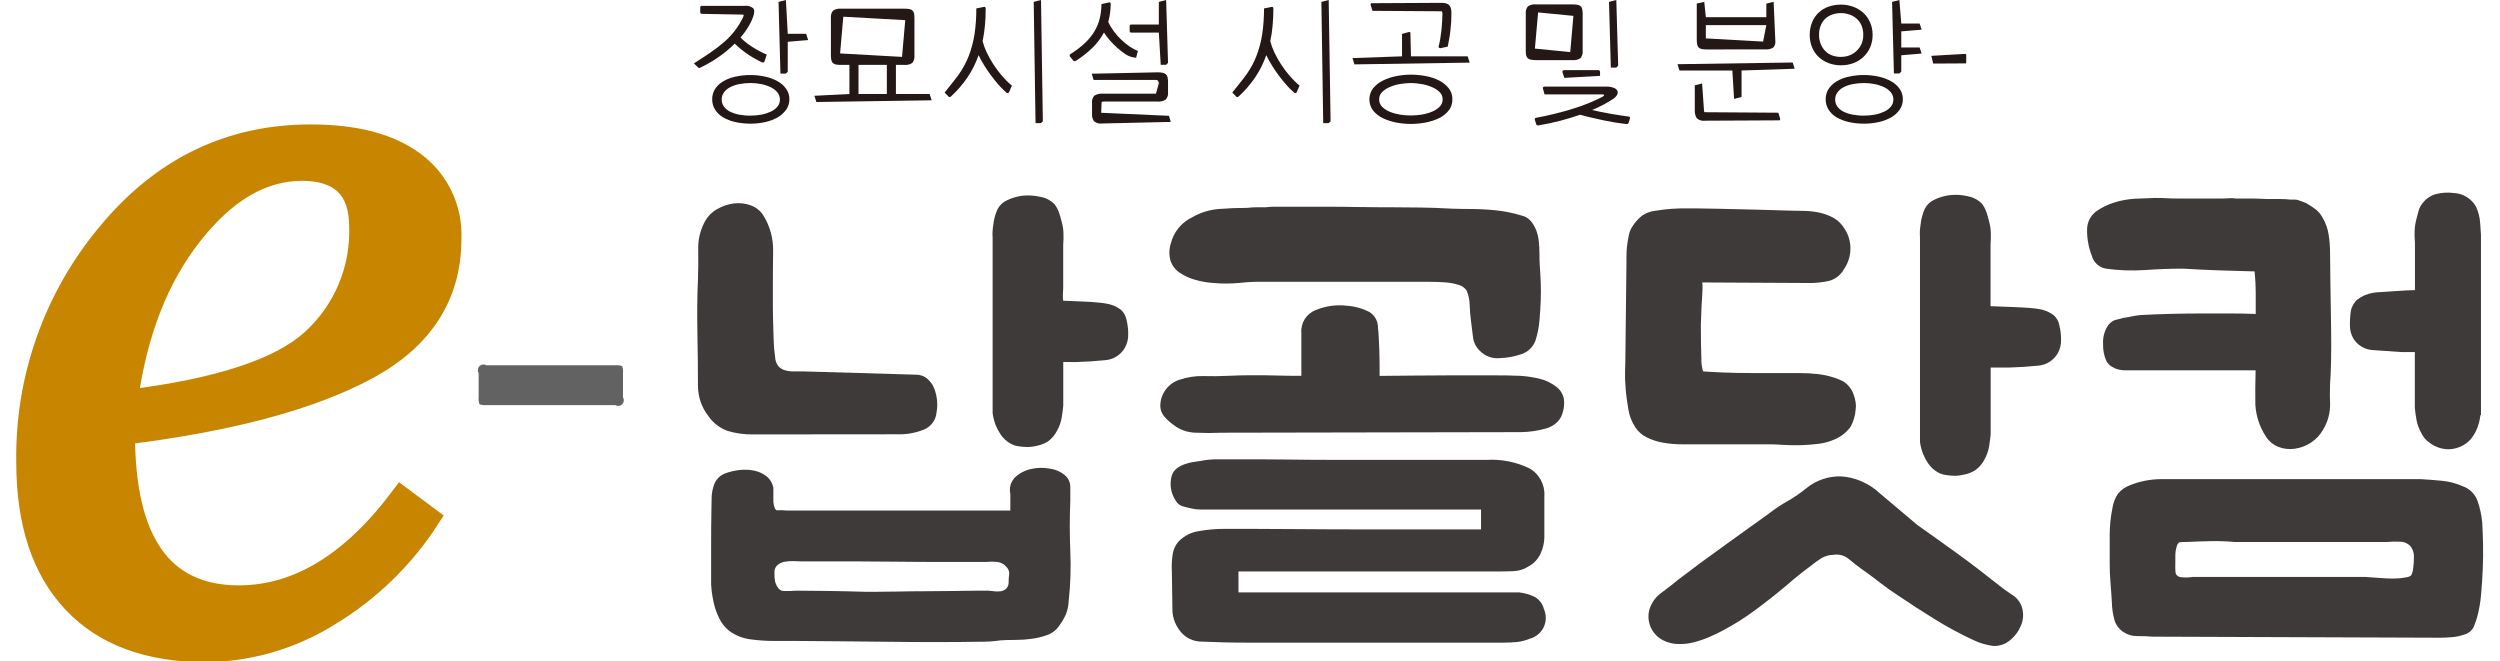
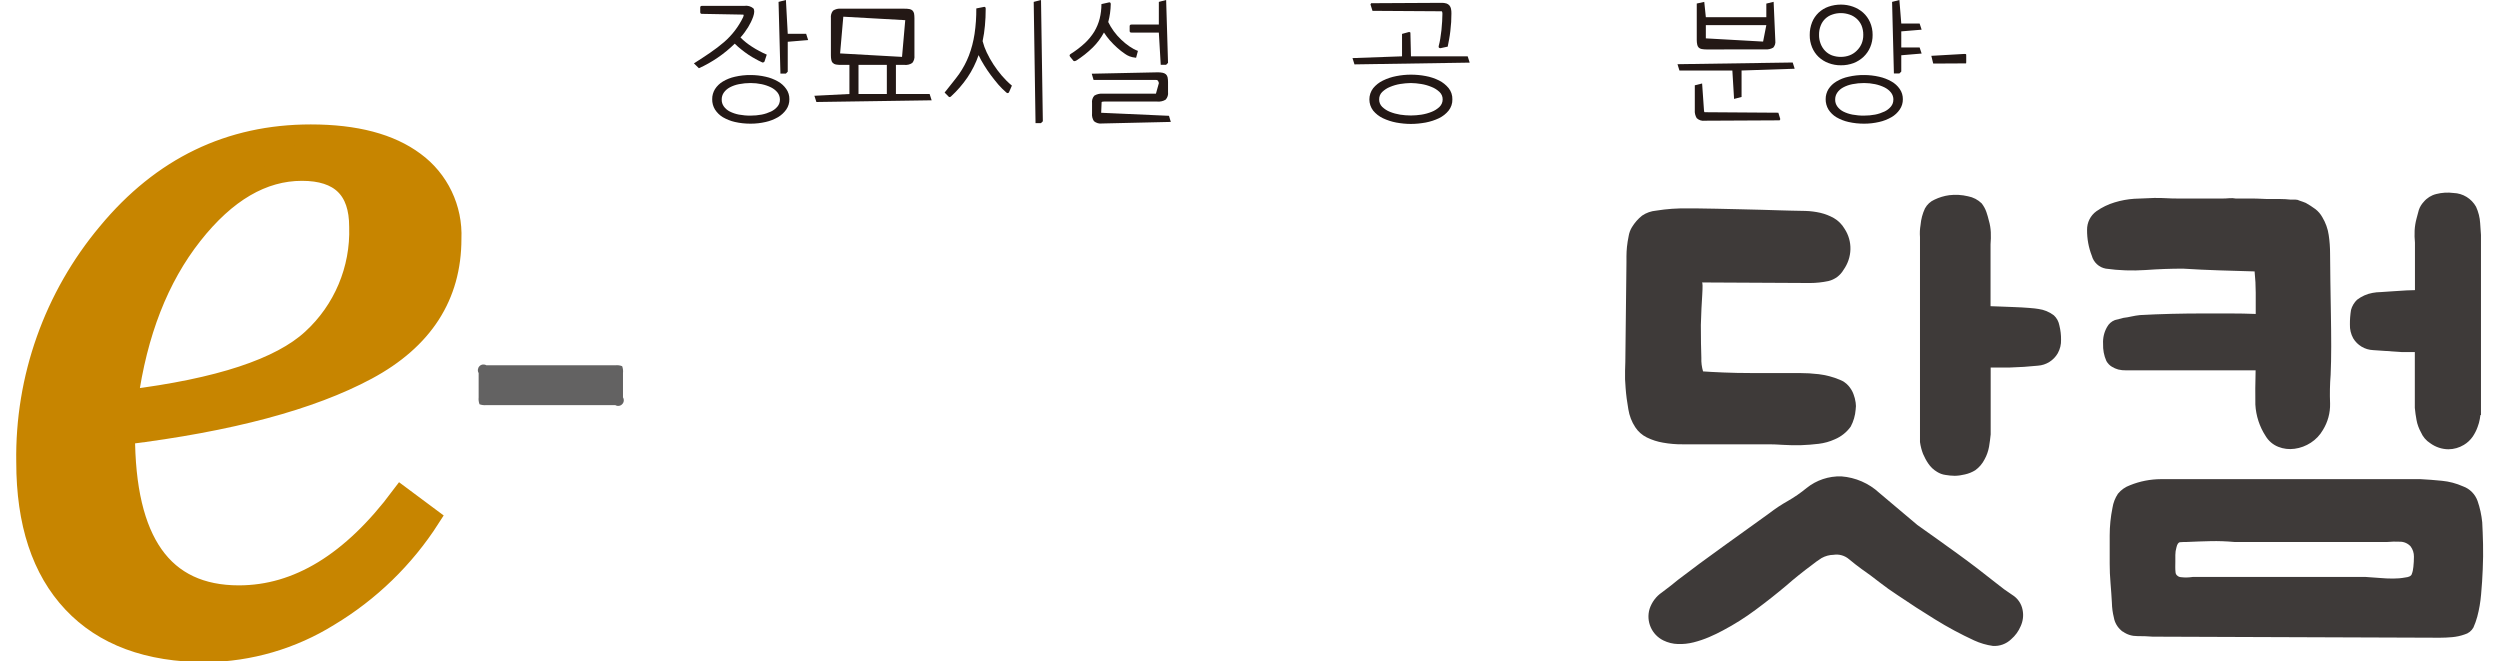
<svg xmlns="http://www.w3.org/2000/svg" width="155px" height="41px" viewBox="0 0 154 41" version="1.1">
  <g id="surface1">
    <path style="fill-rule:nonzero;fill:rgb(78.039%,52.157%,0%);fill-opacity:1;stroke-width:2;stroke-linecap:butt;stroke-linejoin:miter;stroke:rgb(78.039%,52.157%,0%);stroke-opacity:1;stroke-miterlimit:10;" d="M 190.471 287.366 C 190.471 297.831 194.185 303.063 201.613 303.063 C 207.357 303.063 212.639 299.849 217.454 293.42 L 220.264 295.506 C 217.756 299.407 214.379 302.67 210.401 305.05 C 206.797 307.283 202.653 308.491 198.416 308.54 C 192.758 308.54 188.423 306.939 185.403 303.737 C 182.384 300.542 180.877 295.984 180.877 290.077 C 180.742 281.919 183.565 273.988 188.822 267.744 C 194.117 261.377 200.722 258.2 208.636 258.2 C 212.996 258.2 216.372 259.089 218.758 260.862 C 221.132 262.592 222.472 265.395 222.343 268.327 C 222.343 273.878 219.6 278.129 214.109 281.067 C 208.617 284.005 200.74 286.103 190.471 287.366 Z M 190.76 284.023 C 199.67 282.925 205.672 280.95 208.759 278.11 C 211.827 275.313 213.519 271.314 213.383 267.161 C 213.383 263.512 211.514 261.69 207.769 261.69 C 203.919 261.69 200.353 263.769 197.063 267.934 C 193.767 272.105 191.664 277.466 190.76 284.023 Z M 190.76 284.023 " transform="matrix(0.635,0,0,0.637,-113.714,-156.122)" />
    <path style=" stroke:none;fill-rule:nonzero;fill:rgb(38.824%,38.431%,38.431%);fill-opacity:1;" d="M 38.074 22.703 C 38.125 22.836 38.141 22.984 38.125 23.129 L 38.125 24.637 C 38.207 24.773 38.188 24.949 38.074 25.062 C 37.961 25.18 37.785 25.199 37.648 25.117 L 29.656 25.117 C 29.512 25.133 29.367 25.113 29.23 25.066 C 29.18 24.93 29.16 24.781 29.176 24.637 L 29.176 23.129 C 29.094 22.992 29.117 22.816 29.23 22.699 C 29.344 22.586 29.52 22.566 29.656 22.648 L 37.648 22.648 C 37.793 22.633 37.938 22.648 38.074 22.703 Z M 38.074 22.703 " />
-     <path style=" stroke:none;fill-rule:nonzero;fill:rgb(24.314%,22.745%,22.353%);fill-opacity:1;" d="M 46.258 26.934 C 45.691 26.949 45.125 26.875 44.582 26.707 C 44.113 26.531 43.707 26.215 43.422 25.801 C 42.996 25.254 42.766 24.578 42.773 23.883 C 42.773 22.902 42.762 21.812 42.738 20.613 C 42.715 19.414 42.727 18.324 42.773 17.34 C 42.793 16.746 42.801 16.125 42.789 15.477 C 42.77 14.859 42.918 14.25 43.215 13.711 C 43.387 13.402 43.641 13.145 43.949 12.973 C 44.27 12.785 44.625 12.66 44.992 12.613 C 45.352 12.57 45.715 12.609 46.051 12.734 C 46.379 12.852 46.656 13.074 46.836 13.371 C 47.238 14.023 47.445 14.777 47.434 15.547 C 47.422 16.312 47.418 17.094 47.418 17.891 L 47.418 18.852 C 47.418 19.219 47.422 19.594 47.434 19.98 C 47.445 20.371 47.457 20.754 47.469 21.129 C 47.477 21.453 47.504 21.781 47.555 22.105 C 47.555 22.32 47.629 22.531 47.758 22.703 C 47.871 22.824 48.012 22.914 48.168 22.957 C 48.348 23.008 48.531 23.031 48.715 23.027 L 49.332 23.027 L 56.266 23.23 C 56.535 23.223 56.797 23.312 57 23.488 C 57.191 23.652 57.34 23.867 57.43 24.105 C 57.52 24.344 57.578 24.598 57.598 24.855 C 57.621 25.09 57.613 25.328 57.566 25.559 C 57.531 26.039 57.227 26.457 56.777 26.637 C 56.27 26.84 55.723 26.941 55.172 26.926 Z M 61.527 39.703 C 61.07 39.77 60.605 39.797 60.145 39.789 C 59.426 39.801 58.578 39.809 57.598 39.809 C 56.621 39.809 55.57 39.805 54.457 39.789 C 53.34 39.777 52.293 39.766 51.312 39.758 C 50.332 39.746 49.492 39.738 48.785 39.738 L 47.449 39.738 C 46.969 39.738 46.492 39.703 46.016 39.637 C 45.531 39.574 45.07 39.387 44.68 39.09 C 44.43 38.879 44.223 38.617 44.082 38.316 C 43.941 38.027 43.832 37.723 43.758 37.41 C 43.699 37.152 43.652 36.887 43.621 36.621 C 43.602 36.395 43.59 36.27 43.59 36.246 L 43.59 33.645 C 43.59 32.98 43.594 32.371 43.605 31.809 C 43.617 31.25 43.621 30.949 43.621 30.902 C 43.621 30.59 43.68 30.285 43.793 29.996 C 43.914 29.703 44.148 29.473 44.441 29.359 C 44.707 29.258 44.98 29.188 45.262 29.152 C 45.574 29.105 45.891 29.113 46.203 29.168 C 46.492 29.219 46.77 29.336 47.004 29.512 C 47.238 29.695 47.398 29.957 47.449 30.25 L 47.449 31.141 C 47.496 31.48 47.578 31.648 47.688 31.637 C 47.883 31.625 48.078 31.633 48.27 31.652 L 62.141 31.652 L 62.141 30.625 C 62.055 30.254 62.164 29.867 62.43 29.598 C 62.699 29.344 63.027 29.168 63.387 29.086 C 63.773 28.992 64.176 28.98 64.566 29.051 C 64.918 29.094 65.246 29.234 65.52 29.461 C 65.738 29.645 65.863 29.914 65.859 30.199 L 65.859 31.043 C 65.816 32.094 65.816 33.133 65.859 34.16 C 65.906 35.199 65.871 36.242 65.758 37.277 C 65.746 37.555 65.688 37.824 65.59 38.082 C 65.477 38.332 65.34 38.566 65.18 38.781 C 65.004 39.051 64.742 39.258 64.441 39.367 C 64.129 39.48 63.801 39.562 63.469 39.605 C 63.129 39.652 62.789 39.676 62.445 39.676 C 62.105 39.672 61.801 39.684 61.527 39.703 Z M 48.801 34.789 C 48.59 34.777 48.375 34.789 48.168 34.824 C 47.996 34.852 47.84 34.922 47.707 35.031 C 47.574 35.145 47.504 35.316 47.516 35.492 C 47.512 35.676 47.52 35.859 47.551 36.039 C 47.664 36.43 47.84 36.629 48.078 36.641 C 48.348 36.648 48.613 36.645 48.883 36.621 C 49.516 36.621 50.211 36.629 50.965 36.641 C 51.719 36.652 52.438 36.668 53.117 36.691 L 53.785 36.691 C 54.16 36.691 54.621 36.684 55.168 36.676 C 55.715 36.664 56.297 36.656 56.91 36.656 C 57.523 36.656 58.105 36.652 58.652 36.641 C 59.199 36.629 59.66 36.621 60.035 36.621 L 60.703 36.621 C 60.84 36.625 60.977 36.637 61.113 36.656 C 61.258 36.68 61.41 36.68 61.559 36.656 C 61.688 36.637 61.805 36.578 61.898 36.484 C 61.996 36.371 62.047 36.223 62.035 36.074 C 62.035 35.914 62.047 35.754 62.07 35.594 C 62.082 35.43 62.02 35.266 61.898 35.148 C 61.758 34.977 61.555 34.867 61.336 34.84 C 61.113 34.816 60.891 34.816 60.668 34.84 L 57.68 34.84 C 56.848 34.84 55.961 34.836 55.016 34.824 C 54.07 34.812 53.188 34.805 52.367 34.805 L 49.461 34.805 C 49.262 34.809 49.039 34.805 48.801 34.793 Z M 65.422 22.441 L 65.422 25.148 C 65.398 25.398 65.367 25.656 65.32 25.918 C 65.273 26.188 65.18 26.449 65.047 26.688 C 64.91 26.961 64.711 27.195 64.465 27.375 C 64.27 27.492 64.055 27.582 63.832 27.629 C 63.625 27.684 63.41 27.711 63.195 27.715 C 63 27.715 62.809 27.695 62.613 27.664 C 62.434 27.637 62.258 27.57 62.102 27.473 C 61.887 27.344 61.699 27.168 61.555 26.961 C 61.43 26.77 61.32 26.57 61.23 26.359 C 61.141 26.121 61.078 25.875 61.043 25.621 L 61.043 14.742 C 61.023 14.488 61.035 14.234 61.078 13.988 C 61.109 13.633 61.203 13.285 61.352 12.961 C 61.484 12.715 61.695 12.52 61.949 12.41 C 62.234 12.273 62.539 12.184 62.855 12.137 C 63.242 12.094 63.637 12.117 64.016 12.207 C 64.34 12.262 64.637 12.418 64.871 12.652 C 64.996 12.812 65.094 12.992 65.16 13.184 C 65.219 13.355 65.27 13.531 65.316 13.715 C 65.383 13.949 65.426 14.191 65.434 14.434 C 65.445 14.684 65.438 14.938 65.418 15.188 L 65.418 17.859 C 65.418 17.973 65.41 18.094 65.402 18.219 C 65.391 18.359 65.395 18.504 65.418 18.645 C 65.508 18.645 65.68 18.652 65.93 18.664 C 66.18 18.676 66.441 18.688 66.715 18.699 C 66.988 18.707 67.25 18.727 67.5 18.75 C 67.754 18.77 67.934 18.793 68.047 18.816 C 68.395 18.863 68.727 18.996 69.004 19.211 C 69.184 19.379 69.305 19.605 69.348 19.848 C 69.418 20.133 69.453 20.426 69.449 20.723 C 69.457 21.016 69.387 21.305 69.242 21.562 C 68.988 22.008 68.527 22.297 68.012 22.332 C 67.469 22.387 66.863 22.43 66.203 22.449 Z M 65.422 22.441 " />
-     <path style=" stroke:none;fill-rule:nonzero;fill:rgb(24.314%,22.745%,22.353%);fill-opacity:1;" d="M 93.746 23.301 C 94.141 23.324 94.535 23.383 94.922 23.473 C 95.316 23.562 95.684 23.738 96 23.988 C 96.309 24.219 96.488 24.59 96.477 24.98 C 96.477 25.211 96.438 25.445 96.359 25.664 C 96.297 25.863 96.188 26.039 96.035 26.18 C 95.84 26.367 95.598 26.504 95.336 26.57 C 94.832 26.711 94.316 26.785 93.797 26.793 L 93.473 26.793 L 75.262 26.828 C 74.738 26.852 74.199 26.852 73.641 26.828 C 73.125 26.82 72.625 26.641 72.223 26.316 C 72.004 26.164 71.805 25.977 71.641 25.766 C 71.504 25.578 71.43 25.352 71.438 25.117 C 71.465 24.391 71.941 23.762 72.633 23.543 C 73.105 23.383 73.602 23.305 74.102 23.316 C 74.602 23.332 75.113 23.324 75.637 23.301 C 76.184 23.277 76.625 23.266 76.953 23.266 L 77.875 23.266 C 78.16 23.266 78.477 23.273 78.816 23.285 C 79.156 23.297 79.613 23.301 80.184 23.301 L 80.184 20.629 C 80.137 20.016 80.5 19.445 81.07 19.227 C 81.676 18.973 82.336 18.879 82.984 18.953 C 83.48 18.984 83.961 19.117 84.402 19.344 C 84.742 19.551 84.941 19.926 84.934 20.32 C 84.953 20.48 84.973 20.695 84.984 20.957 C 84.996 21.223 85.008 21.492 85.02 21.762 C 85.031 22.035 85.035 22.312 85.035 22.586 L 85.035 23.305 C 85.672 23.305 86.391 23.297 87.188 23.285 C 87.984 23.277 88.789 23.27 89.598 23.27 L 91.918 23.27 C 92.656 23.27 93.266 23.277 93.746 23.301 Z M 74.75 17.547 C 74.371 17.523 73.992 17.461 73.625 17.355 C 73.285 17.266 72.961 17.121 72.668 16.926 C 72.402 16.758 72.199 16.504 72.086 16.207 C 71.973 15.852 71.973 15.469 72.086 15.113 C 72.262 14.391 72.75 13.785 73.422 13.469 C 73.93 13.176 74.496 13 75.078 12.957 C 75.66 12.91 76.246 12.887 76.836 12.887 C 77.023 12.863 77.211 12.852 77.402 12.852 L 77.965 12.852 C 78.152 12.828 78.34 12.816 78.527 12.816 L 81.703 12.816 C 82.355 12.816 83.047 12.824 83.789 12.836 C 84.527 12.848 85.23 12.852 85.891 12.852 C 86.551 12.852 87.113 12.859 87.582 12.867 C 88.047 12.879 88.34 12.887 88.453 12.887 C 88.816 12.91 89.176 12.926 89.527 12.938 C 89.879 12.949 90.238 12.957 90.605 12.957 C 91.152 12.957 91.699 12.984 92.246 13.039 C 92.789 13.098 93.328 13.207 93.852 13.367 C 94.078 13.418 94.281 13.547 94.43 13.727 C 94.57 13.902 94.68 14.098 94.758 14.309 C 94.836 14.527 94.887 14.758 94.91 14.992 C 94.934 15.234 94.945 15.465 94.945 15.695 C 94.945 16.035 94.957 16.355 94.977 16.652 C 95 16.949 95.016 17.25 95.027 17.559 C 95.039 17.867 95.039 18.211 95.027 18.59 C 95.016 18.965 94.988 19.406 94.945 19.906 C 94.906 20.324 94.82 20.738 94.691 21.141 C 94.539 21.531 94.219 21.832 93.82 21.961 C 93.391 22.109 92.938 22.191 92.484 22.203 C 92.027 22.25 91.574 22.086 91.254 21.754 C 91.02 21.535 90.867 21.238 90.828 20.918 C 90.793 20.609 90.754 20.281 90.707 19.941 C 90.66 19.605 90.633 19.27 90.621 18.93 C 90.617 18.617 90.555 18.309 90.434 18.023 C 90.316 17.844 90.141 17.715 89.938 17.664 C 89.672 17.578 89.395 17.527 89.117 17.508 C 88.809 17.484 88.496 17.473 88.176 17.473 L 77.348 17.473 C 77.211 17.473 77.051 17.48 76.867 17.492 C 76.688 17.504 76.504 17.52 76.32 17.543 C 75.797 17.59 75.273 17.594 74.75 17.547 Z M 93.68 36.727 C 94.012 36.766 94.336 36.855 94.637 37 C 94.93 37.16 95.141 37.434 95.219 37.754 C 95.383 38.117 95.379 38.531 95.207 38.891 C 95.035 39.246 94.715 39.508 94.328 39.605 C 94.066 39.715 93.793 39.785 93.508 39.809 C 93.234 39.832 92.973 39.844 92.723 39.844 L 76.836 39.844 C 76.383 39.844 75.91 39.84 75.418 39.828 C 74.93 39.816 74.434 39.797 73.934 39.777 C 73.473 39.762 73.039 39.559 72.738 39.211 C 72.414 38.844 72.219 38.379 72.191 37.891 L 72.156 35.426 C 72.137 35.113 72.148 34.797 72.191 34.484 C 72.219 34.148 72.348 33.832 72.566 33.578 C 72.91 33.223 73.359 32.992 73.848 32.926 C 74.359 32.836 74.879 32.789 75.402 32.789 L 76.973 32.789 C 77.703 32.789 78.691 32.793 79.945 32.805 C 81.199 32.816 82.758 32.824 84.625 32.824 L 91.324 32.824 L 91.324 31.59 L 73.898 31.59 C 73.715 31.59 73.531 31.566 73.352 31.52 C 73.148 31.477 72.965 31.43 72.805 31.383 C 72.629 31.328 72.484 31.203 72.395 31.043 C 72.082 30.578 71.996 30 72.156 29.465 C 72.215 29.297 72.32 29.148 72.465 29.039 C 72.609 28.93 72.77 28.844 72.941 28.785 C 73.113 28.719 73.289 28.672 73.473 28.648 C 73.641 28.625 73.793 28.602 73.934 28.578 C 74.281 28.508 74.637 28.473 74.992 28.477 L 77.504 28.477 C 78.062 28.477 78.727 28.48 79.5 28.492 C 80.277 28.504 81.227 28.512 82.355 28.512 L 91.664 28.512 C 92.582 28.457 93.5 28.641 94.328 29.039 C 94.941 29.391 95.301 30.062 95.25 30.77 L 95.25 33.305 C 95.246 33.648 95.172 33.984 95.027 34.297 C 94.871 34.652 94.602 34.941 94.262 35.121 C 93.996 35.293 93.688 35.395 93.371 35.41 C 93.074 35.422 92.777 35.43 92.48 35.43 L 76.285 35.43 L 76.285 36.73 Z M 93.68 36.727 " />
    <path style=" stroke:none;fill-rule:nonzero;fill:rgb(24.314%,22.745%,22.353%);fill-opacity:1;" d="M 111.066 23.129 C 111.465 23.129 111.863 23.152 112.262 23.199 C 112.707 23.254 113.145 23.367 113.562 23.543 C 113.77 23.621 113.957 23.75 114.105 23.918 C 114.238 24.07 114.344 24.242 114.414 24.43 C 114.48 24.602 114.527 24.781 114.551 24.961 C 114.574 25.105 114.574 25.25 114.551 25.391 C 114.523 25.762 114.418 26.125 114.242 26.453 C 113.992 26.801 113.648 27.074 113.254 27.238 C 112.938 27.383 112.605 27.473 112.262 27.516 C 111.898 27.559 111.527 27.59 111.152 27.602 C 110.777 27.609 110.41 27.605 110.059 27.582 C 109.707 27.559 109.414 27.547 109.188 27.547 L 103.809 27.547 C 103.406 27.551 103.004 27.516 102.609 27.445 C 102.262 27.387 101.922 27.277 101.602 27.121 C 101.312 26.977 101.062 26.758 100.887 26.488 C 100.664 26.152 100.52 25.77 100.457 25.375 C 100.379 24.93 100.32 24.496 100.289 24.07 C 100.254 23.707 100.242 23.34 100.254 22.977 C 100.266 22.668 100.27 22.492 100.27 22.445 L 100.34 16.281 L 100.34 15.902 C 100.34 15.703 100.352 15.504 100.371 15.305 C 100.395 15.086 100.43 14.863 100.477 14.637 C 100.508 14.441 100.578 14.254 100.68 14.086 C 100.848 13.812 101.059 13.566 101.312 13.367 C 101.57 13.191 101.871 13.086 102.184 13.059 C 102.84 12.953 103.5 12.906 104.164 12.922 L 104.762 12.922 C 105.094 12.922 105.48 12.93 105.926 12.941 C 106.371 12.953 106.844 12.965 107.344 12.973 L 108.762 13.008 C 109.203 13.02 109.594 13.031 109.922 13.043 C 110.25 13.055 110.453 13.059 110.52 13.059 C 110.816 13.059 111.125 13.066 111.441 13.078 C 111.754 13.086 112.062 13.129 112.363 13.195 C 112.656 13.266 112.941 13.375 113.203 13.523 C 113.477 13.684 113.707 13.914 113.867 14.191 C 114.113 14.566 114.238 15.008 114.227 15.457 C 114.215 15.914 114.066 16.355 113.801 16.727 C 113.598 17.078 113.258 17.332 112.859 17.426 C 112.484 17.504 112.102 17.547 111.719 17.547 L 105.02 17.512 C 105.066 17.512 105.07 17.766 105.039 18.281 C 105.004 18.797 104.973 19.418 104.953 20.148 C 104.953 20.992 104.965 21.672 104.984 22.188 C 104.973 22.469 105.008 22.754 105.09 23.027 C 105.387 23.051 105.805 23.07 106.352 23.094 C 106.898 23.117 107.473 23.129 108.078 23.129 Z M 118.379 32.551 C 119.219 33.145 120.051 33.738 120.871 34.332 C 121.691 34.926 122.5 35.543 123.297 36.18 C 123.602 36.43 123.922 36.664 124.254 36.879 C 124.594 37.086 124.832 37.43 124.902 37.82 C 124.969 38.156 124.926 38.504 124.785 38.816 C 124.652 39.133 124.449 39.414 124.188 39.637 C 123.883 39.926 123.477 40.074 123.059 40.047 C 122.656 39.992 122.266 39.875 121.898 39.707 C 121.062 39.32 120.254 38.887 119.473 38.402 C 118.695 37.926 117.922 37.422 117.148 36.898 C 116.762 36.645 116.383 36.379 116.02 36.094 C 115.656 35.805 115.293 35.539 114.926 35.285 C 114.676 35.105 114.414 34.898 114.141 34.672 C 113.875 34.445 113.527 34.344 113.184 34.398 C 112.922 34.402 112.664 34.473 112.434 34.602 C 112.219 34.738 112.016 34.887 111.816 35.047 C 111.562 35.23 111.301 35.438 111.016 35.664 C 110.73 35.895 110.484 36.098 110.281 36.281 C 109.688 36.781 109.043 37.293 108.352 37.805 C 107.707 38.285 107.027 38.715 106.316 39.09 C 106.066 39.227 105.781 39.363 105.465 39.5 C 105.152 39.633 104.832 39.742 104.508 39.824 C 104.188 39.906 103.859 39.941 103.531 39.93 C 103.219 39.922 102.91 39.844 102.629 39.707 C 101.906 39.352 101.543 38.527 101.773 37.754 C 101.91 37.336 102.18 36.973 102.543 36.727 C 102.941 36.43 103.277 36.168 103.551 35.938 C 104.414 35.277 105.348 34.586 106.352 33.867 C 107.352 33.148 108.297 32.469 109.188 31.828 C 109.555 31.543 109.945 31.285 110.348 31.059 C 110.758 30.824 111.148 30.555 111.512 30.254 C 112.121 29.766 112.883 29.512 113.664 29.535 C 114.543 29.602 115.371 29.961 116.02 30.562 Z M 122.922 22.789 L 122.922 26.934 C 122.898 27.184 122.863 27.441 122.82 27.703 C 122.77 27.973 122.68 28.234 122.547 28.473 C 122.41 28.746 122.211 28.98 121.965 29.156 C 121.77 29.277 121.555 29.363 121.328 29.414 C 121.121 29.465 120.91 29.496 120.695 29.5 C 120.5 29.496 120.305 29.48 120.113 29.445 C 119.934 29.422 119.758 29.355 119.602 29.258 C 119.383 29.129 119.195 28.953 119.055 28.742 C 118.926 28.555 118.82 28.352 118.73 28.145 C 118.637 27.906 118.574 27.66 118.539 27.406 L 118.539 14.703 C 118.52 14.453 118.531 14.199 118.574 13.949 C 118.605 13.594 118.695 13.246 118.848 12.922 C 118.98 12.68 119.188 12.484 119.445 12.375 C 119.73 12.238 120.035 12.145 120.352 12.102 C 120.738 12.055 121.133 12.078 121.512 12.168 C 121.836 12.227 122.133 12.383 122.367 12.613 C 122.492 12.777 122.59 12.953 122.656 13.145 C 122.715 13.316 122.766 13.492 122.809 13.676 C 122.879 13.91 122.918 14.152 122.93 14.395 C 122.941 14.648 122.934 14.898 122.914 15.148 L 122.914 18.984 C 123.004 18.984 123.191 18.992 123.477 19.004 C 123.762 19.016 124.062 19.027 124.383 19.039 C 124.699 19.051 125 19.066 125.289 19.09 C 125.574 19.109 125.77 19.137 125.887 19.156 C 126.234 19.203 126.562 19.34 126.84 19.551 C 127.023 19.719 127.141 19.945 127.184 20.188 C 127.254 20.473 127.289 20.766 127.285 21.062 C 127.297 21.355 127.223 21.645 127.082 21.902 C 126.824 22.348 126.363 22.637 125.852 22.672 C 125.305 22.73 124.699 22.77 124.039 22.789 Z M 122.922 22.789 " />
    <path style=" stroke:none;fill-rule:nonzero;fill:rgb(24.314%,22.745%,22.353%);fill-opacity:1;" d="M 134.844 16.656 C 134.094 16.656 133.32 16.684 132.52 16.742 C 131.699 16.797 130.875 16.77 130.062 16.656 C 129.641 16.582 129.301 16.266 129.191 15.852 C 128.992 15.344 128.895 14.805 128.898 14.258 C 128.891 13.797 129.105 13.363 129.48 13.094 C 129.824 12.852 130.207 12.668 130.609 12.547 C 131.004 12.426 131.41 12.352 131.82 12.324 C 132.152 12.312 132.566 12.297 133.066 12.273 C 133.387 12.273 133.637 12.277 133.82 12.289 C 134.004 12.301 134.25 12.309 134.57 12.309 L 137.301 12.309 C 137.438 12.309 137.574 12.301 137.715 12.289 C 137.848 12.277 137.988 12.285 138.121 12.309 L 139.078 12.309 C 139.285 12.309 139.488 12.312 139.695 12.324 C 139.898 12.336 140.094 12.34 140.273 12.34 L 140.891 12.34 C 141.094 12.34 141.301 12.352 141.504 12.375 L 141.812 12.375 C 141.906 12.375 142 12.398 142.086 12.445 C 142.223 12.488 142.348 12.535 142.461 12.582 C 142.664 12.695 142.855 12.82 143.043 12.957 C 143.227 13.094 143.375 13.27 143.488 13.473 C 143.688 13.809 143.824 14.18 143.879 14.566 C 143.938 14.953 143.965 15.344 143.965 15.73 C 143.965 16.258 143.973 16.844 143.984 17.496 C 143.996 18.145 144.004 18.809 144.016 19.484 C 144.027 20.156 144.035 20.82 144.035 21.469 C 144.035 22.121 144.023 22.707 144 23.234 C 143.953 23.828 143.941 24.422 143.965 25.016 C 143.98 25.598 143.824 26.168 143.52 26.66 C 143.336 26.98 143.078 27.25 142.77 27.449 C 142.465 27.648 142.121 27.777 141.762 27.824 C 141.422 27.871 141.074 27.832 140.754 27.703 C 140.426 27.574 140.152 27.34 139.969 27.035 C 139.59 26.453 139.371 25.781 139.332 25.086 C 139.32 24.469 139.328 23.762 139.348 22.961 L 131.324 22.961 C 131.16 22.965 130.992 22.949 130.832 22.91 C 130.691 22.871 130.559 22.812 130.438 22.738 C 130.293 22.652 130.176 22.527 130.094 22.379 C 129.945 22.047 129.879 21.684 129.891 21.316 C 129.871 20.961 129.953 20.602 130.129 20.289 C 130.234 20.086 130.41 19.926 130.625 19.844 C 130.797 19.797 130.973 19.754 131.156 19.707 C 131.32 19.688 131.488 19.66 131.652 19.621 C 131.824 19.582 132.004 19.555 132.18 19.535 C 133.43 19.465 134.766 19.434 136.176 19.434 L 137.73 19.434 C 138.312 19.434 138.852 19.445 139.355 19.465 L 139.355 18.148 C 139.355 17.727 139.332 17.285 139.285 16.828 L 137.082 16.762 C 136.34 16.738 135.594 16.703 134.844 16.656 Z M 131.121 39.16 C 131.098 39.16 131.062 39.137 131.02 39.09 C 130.777 38.883 130.613 38.602 130.559 38.285 C 130.484 37.988 130.445 37.684 130.438 37.379 C 130.414 36.969 130.387 36.559 130.352 36.145 C 130.316 35.734 130.301 35.336 130.301 34.945 L 130.301 33.199 C 130.301 32.625 130.359 32.051 130.473 31.488 C 130.52 31.176 130.637 30.875 130.812 30.613 C 131.008 30.371 131.27 30.188 131.566 30.082 C 132.172 29.836 132.82 29.711 133.477 29.707 L 149.57 29.707 C 150 29.73 150.445 29.762 150.902 29.809 C 151.352 29.852 151.789 29.969 152.203 30.152 C 152.625 30.301 152.957 30.637 153.109 31.059 C 153.258 31.488 153.352 31.93 153.398 32.383 C 153.418 32.77 153.438 33.219 153.449 33.734 C 153.461 34.246 153.453 34.766 153.43 35.293 C 153.41 35.816 153.375 36.336 153.328 36.852 C 153.289 37.32 153.211 37.781 153.09 38.238 C 153.027 38.465 152.949 38.691 152.852 38.906 C 152.734 39.117 152.539 39.273 152.305 39.336 C 152.055 39.426 151.797 39.48 151.535 39.504 C 151.273 39.527 151.016 39.539 150.766 39.539 L 132.965 39.473 C 132.672 39.449 132.352 39.438 132.012 39.438 C 131.691 39.441 131.379 39.348 131.121 39.16 Z M 134.367 35.152 C 134.367 35.262 134.371 35.371 134.383 35.477 C 134.387 35.566 134.43 35.648 134.504 35.699 C 134.566 35.754 134.645 35.781 134.727 35.785 C 134.832 35.797 134.941 35.805 135.051 35.805 C 135.188 35.801 135.324 35.789 135.461 35.77 L 146.156 35.77 C 146.473 35.789 146.781 35.812 147.078 35.836 C 147.328 35.859 147.59 35.871 147.863 35.871 C 148.117 35.871 148.367 35.852 148.617 35.805 C 148.844 35.781 148.98 35.719 149.023 35.613 C 149.082 35.465 149.117 35.309 149.129 35.148 C 149.152 34.938 149.164 34.727 149.164 34.512 C 149.168 34.285 149.094 34.059 148.957 33.875 C 148.785 33.688 148.543 33.582 148.289 33.586 C 148.035 33.574 147.777 33.578 147.523 33.602 L 138.023 33.602 C 137.535 33.559 137.047 33.539 136.555 33.551 C 136.078 33.562 135.586 33.578 135.086 33.602 C 134.945 33.602 134.801 33.605 134.66 33.617 C 134.559 33.629 134.484 33.738 134.438 33.945 C 134.395 34.094 134.371 34.25 134.371 34.406 L 134.371 34.836 C 134.371 35.031 134.363 35.09 134.367 35.152 Z M 148.41 21.828 C 147.746 21.781 147.156 21.742 146.629 21.707 C 146.121 21.684 145.66 21.41 145.398 20.973 C 145.254 20.711 145.184 20.414 145.195 20.117 C 145.191 19.816 145.215 19.52 145.262 19.223 C 145.324 18.98 145.457 18.758 145.637 18.586 C 145.918 18.371 146.246 18.223 146.594 18.16 C 146.766 18.129 146.938 18.109 147.109 18.109 C 147.359 18.098 147.625 18.078 147.91 18.055 C 148.195 18.035 148.461 18.016 148.715 18.004 C 148.965 17.992 149.137 17.988 149.227 17.988 L 149.227 15.047 C 149.203 14.797 149.195 14.543 149.207 14.293 C 149.219 14.039 149.262 13.785 149.328 13.539 C 149.375 13.355 149.418 13.188 149.465 13.027 C 149.527 12.836 149.633 12.66 149.773 12.512 C 149.973 12.273 150.242 12.105 150.543 12.031 C 150.891 11.941 151.258 11.918 151.617 11.965 C 152.199 11.984 152.73 12.309 153.016 12.82 C 153.16 13.137 153.25 13.48 153.27 13.832 C 153.301 14.23 153.32 14.477 153.32 14.566 L 153.32 25.734 L 153.285 25.734 C 153.285 25.758 153.273 25.836 153.25 25.973 C 153.219 26.141 153.176 26.309 153.113 26.469 C 153.039 26.68 152.934 26.883 152.809 27.07 C 152.664 27.277 152.48 27.453 152.262 27.582 C 151.973 27.758 151.641 27.852 151.305 27.855 C 150.898 27.852 150.504 27.719 150.176 27.48 C 149.918 27.316 149.715 27.078 149.594 26.793 C 149.465 26.559 149.371 26.305 149.324 26.039 C 149.277 25.789 149.242 25.539 149.219 25.289 L 149.219 21.828 Z M 148.41 21.828 " />
    <path style=" stroke:none;fill-rule:nonzero;fill:rgb(13.725%,9.412%,8.235%);fill-opacity:1;" d="M 46.195 1.043 C 46.113 1.27 46.008 1.484 45.883 1.688 C 45.742 1.914 45.586 2.129 45.41 2.324 C 45.625 2.543 45.867 2.734 46.125 2.898 C 46.414 3.086 46.723 3.25 47.039 3.387 L 46.895 3.824 C 46.816 3.895 46.781 3.883 46.73 3.855 C 46.609 3.801 46.48 3.734 46.34 3.656 C 46.199 3.582 46.055 3.492 45.906 3.395 C 45.758 3.293 45.609 3.188 45.465 3.07 C 45.32 2.957 45.184 2.836 45.055 2.707 C 44.73 3.023 44.379 3.316 44.004 3.57 C 43.633 3.824 43.242 4.047 42.832 4.23 L 42.523 3.93 C 43.238 3.473 43.852 3.078 44.398 2.605 C 44.887 2.18 45.289 1.656 45.57 1.074 C 45.609 0.996 45.617 0.941 45.59 0.906 L 43.012 0.859 C 42.949 0.859 42.914 0.824 42.914 0.75 L 42.914 0.461 C 42.914 0.398 42.949 0.363 43.027 0.363 L 45.652 0.363 C 45.852 0.332 46.051 0.391 46.207 0.516 C 46.285 0.617 46.281 0.797 46.195 1.043 Z M 48.441 6.152 C 48.445 6.379 48.379 6.602 48.25 6.789 C 48.113 6.984 47.938 7.145 47.734 7.266 C 47.496 7.402 47.238 7.504 46.973 7.562 C 46.668 7.633 46.355 7.668 46.043 7.668 C 45.715 7.668 45.387 7.637 45.066 7.562 C 44.805 7.504 44.551 7.402 44.316 7.266 C 44.121 7.148 43.953 6.984 43.828 6.789 C 43.711 6.598 43.652 6.375 43.656 6.152 C 43.652 5.93 43.715 5.715 43.828 5.527 C 43.953 5.332 44.121 5.172 44.316 5.055 C 44.551 4.914 44.805 4.816 45.066 4.758 C 45.387 4.684 45.715 4.648 46.043 4.652 C 46.355 4.652 46.668 4.688 46.973 4.758 C 47.238 4.816 47.496 4.914 47.734 5.051 C 47.938 5.164 48.113 5.324 48.25 5.52 C 48.379 5.703 48.445 5.926 48.441 6.152 Z M 47.855 6.176 C 47.855 6.016 47.805 5.863 47.707 5.738 C 47.598 5.602 47.461 5.496 47.305 5.418 C 47.121 5.328 46.926 5.262 46.723 5.219 C 46.496 5.172 46.27 5.148 46.039 5.148 C 45.793 5.148 45.551 5.172 45.312 5.219 C 45.113 5.258 44.922 5.324 44.746 5.418 C 44.602 5.496 44.473 5.605 44.379 5.738 C 44.289 5.867 44.242 6.02 44.246 6.176 C 44.242 6.328 44.289 6.477 44.379 6.602 C 44.473 6.734 44.602 6.84 44.746 6.914 C 44.926 7.004 45.113 7.066 45.312 7.105 C 45.551 7.148 45.793 7.172 46.039 7.168 C 46.27 7.168 46.496 7.148 46.723 7.105 C 46.926 7.066 47.121 7 47.305 6.914 C 47.461 6.84 47.598 6.734 47.707 6.602 C 47.805 6.484 47.855 6.332 47.855 6.176 Z M 48.227 4.562 L 47.887 4.562 L 47.77 0.117 L 48.227 0 L 48.34 2.094 L 49.48 2.094 L 49.605 2.484 L 48.34 2.59 L 48.34 4.445 Z M 48.227 4.562 " />
    <path style=" stroke:none;fill-rule:nonzero;fill:rgb(13.725%,9.412%,8.235%);fill-opacity:1;" d="M 51.016 1.125 C 50.996 0.957 51.043 0.789 51.148 0.66 C 51.297 0.562 51.473 0.52 51.645 0.539 L 55.566 0.539 C 55.672 0.535 55.781 0.543 55.887 0.562 C 55.957 0.574 56.023 0.605 56.074 0.652 C 56.125 0.703 56.156 0.766 56.172 0.836 C 56.188 0.934 56.195 1.027 56.195 1.125 L 56.195 3.438 C 56.215 3.602 56.168 3.773 56.062 3.902 C 55.918 4 55.742 4.043 55.566 4.023 L 55.047 4.023 L 55.047 5.828 L 57.137 5.828 L 57.262 6.219 L 50.117 6.324 L 49.992 5.938 L 52.164 5.828 L 52.164 4.023 L 51.645 4.023 C 51.539 4.027 51.434 4.016 51.328 4 C 51.254 3.988 51.188 3.953 51.137 3.902 C 51.086 3.855 51.055 3.789 51.043 3.723 C 51.023 3.629 51.016 3.531 51.016 3.438 Z M 51.785 1.035 L 51.586 3.312 L 55.426 3.527 L 55.625 1.25 Z M 52.727 5.828 L 54.484 5.828 L 54.484 4.023 L 52.727 4.023 Z M 52.727 5.828 " />
    <path style=" stroke:none;fill-rule:nonzero;fill:rgb(13.725%,9.412%,8.235%);fill-opacity:1;" d="M 60.613 0.539 C 60.613 0.902 60.598 1.254 60.566 1.586 C 60.539 1.91 60.488 2.23 60.422 2.551 C 60.484 2.793 60.57 3.027 60.676 3.25 C 60.797 3.504 60.934 3.75 61.086 3.984 C 61.246 4.23 61.422 4.469 61.613 4.691 C 61.805 4.914 62.012 5.121 62.238 5.309 L 62.055 5.727 C 62.008 5.789 61.949 5.789 61.883 5.727 C 61.715 5.582 61.555 5.422 61.406 5.254 C 61.246 5.066 61.09 4.871 60.938 4.668 C 60.785 4.465 60.645 4.254 60.512 4.039 C 60.387 3.84 60.273 3.633 60.172 3.418 C 60.004 3.91 59.77 4.375 59.48 4.805 C 59.184 5.238 58.84 5.633 58.457 5.984 C 58.398 6.031 58.352 6.031 58.316 5.992 L 58.066 5.738 C 58.418 5.285 58.711 4.945 58.969 4.582 C 59.215 4.227 59.418 3.844 59.574 3.441 C 59.738 3.008 59.852 2.562 59.922 2.105 C 60 1.582 60.035 1.055 60.031 0.523 L 60.52 0.426 C 60.582 0.422 60.613 0.461 60.613 0.539 Z M 64.039 7.633 L 63.703 7.633 L 63.59 0.117 L 64.043 0 L 64.156 7.52 Z M 64.039 7.633 " />
    <path style=" stroke:none;fill-rule:nonzero;fill:rgb(13.725%,9.412%,8.235%);fill-opacity:1;" d="M 68.367 0.258 C 68.359 0.633 68.309 1.004 68.211 1.367 C 68.309 1.566 68.422 1.758 68.555 1.938 C 68.691 2.125 68.844 2.297 69.012 2.457 C 69.172 2.609 69.34 2.75 69.523 2.875 C 69.688 2.988 69.863 3.086 70.051 3.156 L 69.938 3.582 C 69.594 3.547 69.422 3.457 69.262 3.348 C 69.086 3.23 68.922 3.102 68.762 2.957 C 68.605 2.816 68.453 2.664 68.312 2.504 C 68.18 2.352 68.055 2.188 67.945 2.016 C 67.762 2.355 67.531 2.668 67.258 2.938 C 66.941 3.25 66.594 3.523 66.219 3.762 C 66.102 3.809 66.074 3.793 66.047 3.762 L 65.84 3.508 C 65.797 3.445 65.809 3.391 65.883 3.344 C 66.195 3.148 66.488 2.926 66.758 2.676 C 66.984 2.465 67.184 2.223 67.348 1.957 C 67.496 1.707 67.609 1.438 67.68 1.156 C 67.754 0.859 67.789 0.559 67.789 0.254 L 68.273 0.145 C 68.336 0.141 68.367 0.18 68.367 0.258 Z M 72.09 7.559 L 67.832 7.656 C 67.652 7.684 67.465 7.629 67.324 7.512 C 67.23 7.367 67.188 7.195 67.207 7.02 L 67.207 6.398 C 67.184 6.23 67.234 6.059 67.348 5.93 C 67.504 5.836 67.684 5.793 67.867 5.809 L 71.168 5.809 L 71.352 5.148 C 71.301 4.969 71.254 4.957 71.176 4.957 L 67.301 4.957 L 67.188 4.57 L 71.266 4.484 C 71.375 4.48 71.48 4.492 71.586 4.512 C 71.66 4.527 71.73 4.559 71.785 4.605 C 71.84 4.656 71.875 4.723 71.891 4.793 C 71.91 4.891 71.918 4.988 71.918 5.086 L 71.918 5.707 C 71.941 5.879 71.887 6.047 71.773 6.176 C 71.621 6.273 71.438 6.312 71.258 6.297 L 67.945 6.297 C 67.867 6.297 67.82 6.309 67.801 6.328 L 67.773 6.992 L 71.977 7.18 Z M 71.801 4.016 L 71.465 4.016 L 71.348 2.02 L 69.648 2.02 C 69.574 2.02 69.539 1.988 69.539 1.922 L 69.539 1.621 C 69.539 1.559 69.574 1.523 69.648 1.523 L 71.348 1.523 L 71.348 0.117 L 71.801 0 L 71.918 3.898 Z M 71.801 4.016 " />
-     <path style=" stroke:none;fill-rule:nonzero;fill:rgb(13.725%,9.412%,8.235%);fill-opacity:1;" d="M 78.449 0.539 C 78.449 0.902 78.434 1.254 78.402 1.586 C 78.375 1.91 78.328 2.23 78.258 2.551 C 78.32 2.793 78.406 3.027 78.512 3.25 C 78.633 3.504 78.77 3.75 78.922 3.984 C 79.082 4.23 79.258 4.469 79.449 4.691 C 79.641 4.914 79.848 5.121 80.074 5.309 L 79.891 5.727 C 79.844 5.789 79.785 5.789 79.719 5.727 C 79.551 5.582 79.391 5.422 79.246 5.254 C 79.082 5.066 78.926 4.871 78.773 4.668 C 78.621 4.465 78.48 4.254 78.348 4.039 C 78.223 3.84 78.113 3.633 78.008 3.418 C 77.84 3.91 77.605 4.375 77.316 4.805 C 77.02 5.238 76.68 5.633 76.293 5.984 C 76.238 6.031 76.191 6.031 76.152 5.992 L 75.902 5.738 C 76.254 5.285 76.547 4.945 76.805 4.582 C 77.051 4.227 77.258 3.844 77.41 3.441 C 77.574 3.008 77.691 2.562 77.758 2.105 C 77.836 1.582 77.871 1.055 77.871 0.523 L 78.355 0.426 C 78.418 0.422 78.449 0.461 78.449 0.539 Z M 81.879 7.633 L 81.539 7.633 L 81.426 0.117 L 81.879 0 L 81.996 7.52 Z M 81.879 7.633 " />
    <path style=" stroke:none;fill-rule:nonzero;fill:rgb(13.725%,9.412%,8.235%);fill-opacity:1;" d="M 86.945 2.016 L 86.98 3.492 L 90.496 3.492 L 90.621 3.883 L 83.477 3.992 L 83.355 3.602 L 86.426 3.492 L 86.426 2.102 L 86.871 1.98 Z M 89.547 6.16 C 89.555 6.41 89.473 6.656 89.316 6.855 C 89.156 7.055 88.949 7.215 88.719 7.328 C 88.457 7.453 88.176 7.543 87.887 7.598 C 87.586 7.652 87.277 7.684 86.973 7.684 C 86.668 7.684 86.363 7.652 86.066 7.598 C 85.781 7.543 85.5 7.453 85.238 7.328 C 85.004 7.215 84.797 7.055 84.633 6.855 C 84.324 6.445 84.324 5.883 84.633 5.473 C 84.797 5.273 85.004 5.109 85.238 4.996 C 85.5 4.867 85.781 4.773 86.066 4.719 C 86.367 4.66 86.668 4.629 86.973 4.629 C 87.281 4.629 87.59 4.656 87.895 4.715 C 88.18 4.766 88.457 4.859 88.719 4.988 C 88.949 5.102 89.152 5.266 89.316 5.465 C 89.473 5.664 89.555 5.906 89.547 6.16 Z M 84.512 0.199 L 88.863 0.176 C 88.969 0.172 89.078 0.184 89.18 0.215 C 89.25 0.238 89.316 0.281 89.363 0.336 C 89.414 0.395 89.445 0.465 89.461 0.539 C 89.48 0.637 89.492 0.734 89.488 0.836 C 89.488 1.004 89.484 1.18 89.473 1.367 C 89.461 1.555 89.445 1.738 89.422 1.922 C 89.402 2.102 89.375 2.277 89.344 2.445 C 89.312 2.617 89.285 2.766 89.258 2.891 L 88.805 2.988 C 88.711 2.984 88.676 2.934 88.703 2.84 C 88.742 2.695 88.773 2.547 88.797 2.398 C 88.824 2.223 88.848 2.043 88.871 1.859 C 88.891 1.676 88.906 1.492 88.914 1.312 C 88.922 1.133 88.93 0.977 88.93 0.844 C 88.93 0.766 88.914 0.719 88.891 0.699 L 84.594 0.672 L 84.469 0.273 Z M 88.945 6.168 C 88.949 5.992 88.879 5.824 88.75 5.703 C 88.609 5.57 88.441 5.461 88.258 5.391 C 88.051 5.305 87.836 5.242 87.613 5.207 C 87.402 5.172 87.188 5.152 86.973 5.148 C 86.75 5.152 86.527 5.172 86.312 5.207 C 86.094 5.242 85.879 5.305 85.676 5.391 C 85.496 5.461 85.336 5.57 85.195 5.703 C 85.07 5.824 85.004 5.992 85.008 6.168 C 85.004 6.34 85.074 6.504 85.195 6.625 C 85.336 6.758 85.496 6.863 85.676 6.934 C 85.879 7.016 86.094 7.074 86.312 7.109 C 86.531 7.141 86.75 7.16 86.973 7.16 C 87.191 7.16 87.406 7.141 87.625 7.109 C 87.844 7.074 88.059 7.016 88.262 6.934 C 88.445 6.863 88.609 6.758 88.75 6.625 C 88.875 6.504 88.945 6.34 88.945 6.168 Z M 88.945 6.168 " />
-     <path style=" stroke:none;fill-rule:nonzero;fill:rgb(13.725%,9.412%,8.235%);fill-opacity:1;" d="M 94.098 0.859 C 94.078 0.695 94.125 0.523 94.23 0.395 C 94.375 0.297 94.551 0.254 94.727 0.273 L 96.996 0.273 C 97.102 0.273 97.207 0.281 97.312 0.297 C 97.383 0.309 97.449 0.34 97.504 0.391 C 97.555 0.438 97.586 0.504 97.598 0.57 C 97.617 0.668 97.625 0.766 97.625 0.859 L 97.625 3.137 C 97.645 3.305 97.598 3.473 97.492 3.605 C 97.344 3.703 97.168 3.746 96.996 3.727 L 94.727 3.727 C 94.617 3.727 94.512 3.719 94.406 3.699 C 94.336 3.688 94.27 3.656 94.215 3.605 C 94.168 3.555 94.137 3.492 94.121 3.422 C 94.102 3.328 94.094 3.234 94.098 3.137 Z M 99.496 6.145 C 99.305 6.27 99.105 6.387 98.902 6.496 C 98.688 6.609 98.457 6.719 98.207 6.82 C 98.367 6.859 98.547 6.898 98.742 6.938 C 98.938 6.977 99.133 7.016 99.336 7.051 C 99.539 7.086 99.734 7.117 99.934 7.148 C 100.133 7.18 100.316 7.207 100.48 7.227 C 100.551 7.234 100.574 7.273 100.555 7.344 L 100.473 7.617 C 100.453 7.672 100.406 7.695 100.324 7.691 C 100.125 7.668 99.902 7.637 99.656 7.598 C 99.414 7.555 99.16 7.508 98.906 7.457 C 98.648 7.402 98.398 7.348 98.152 7.289 C 97.902 7.234 97.676 7.172 97.465 7.113 C 97.074 7.25 96.664 7.375 96.234 7.488 C 95.805 7.602 95.355 7.695 94.891 7.773 C 94.812 7.785 94.762 7.762 94.75 7.711 L 94.664 7.445 C 94.645 7.363 94.664 7.316 94.73 7.305 C 95.516 7.16 96.293 6.969 97.059 6.73 C 97.68 6.539 98.281 6.293 98.859 6 C 98.93 5.953 98.961 5.918 98.953 5.891 C 98.945 5.863 98.906 5.852 98.832 5.852 L 95.262 5.852 L 95.156 5.469 C 95.156 5.406 95.191 5.371 95.262 5.371 L 99.07 5.371 C 99.238 5.363 99.406 5.387 99.562 5.449 C 99.66 5.48 99.738 5.551 99.785 5.641 C 99.812 5.727 99.801 5.824 99.75 5.898 C 99.688 5.996 99.598 6.082 99.496 6.145 Z M 94.863 0.77 L 94.664 3.012 L 96.855 3.23 L 97.051 0.984 Z M 98.703 4.465 L 98.703 4.703 L 96.492 4.828 L 96.367 4.465 C 96.367 4.387 96.41 4.348 96.492 4.348 L 98.582 4.348 C 98.664 4.348 98.703 4.387 98.703 4.461 Z M 99.711 4.191 L 99.371 4.191 L 99.258 0.117 L 99.711 0 L 99.828 4.074 Z M 99.711 4.191 " />
    <path style=" stroke:none;fill-rule:nonzero;fill:rgb(13.725%,9.412%,8.235%);fill-opacity:1;" d="M 107.012 6.133 L 106.906 4.371 L 103.625 4.371 L 103.504 3.98 L 110.648 3.875 L 110.77 4.262 L 107.477 4.371 L 107.477 6.012 Z M 109.836 7.461 L 105.203 7.484 C 105.02 7.512 104.832 7.453 104.695 7.324 C 104.605 7.172 104.562 6.996 104.578 6.82 L 104.578 5.289 L 105.031 5.176 L 105.145 6.812 C 105.145 6.891 105.16 6.941 105.184 6.957 L 109.758 6.988 L 109.879 7.387 Z M 105.32 3.066 C 105.211 3.066 105.105 3.059 105 3.039 C 104.93 3.027 104.867 2.996 104.816 2.945 C 104.77 2.895 104.738 2.832 104.727 2.762 C 104.707 2.668 104.699 2.574 104.699 2.477 L 104.699 0.219 L 105.164 0.117 L 105.262 1.066 L 109.012 1.066 L 109.012 0.223 L 109.465 0.113 L 109.57 2.531 C 109.59 2.684 109.543 2.84 109.441 2.953 C 109.289 3.039 109.117 3.078 108.945 3.062 Z M 105.262 1.559 L 105.262 2.379 L 108.812 2.578 L 109.012 1.559 Z M 105.262 1.559 " />
    <path style=" stroke:none;fill-rule:nonzero;fill:rgb(13.725%,9.412%,8.235%);fill-opacity:1;" d="M 115.602 2.168 C 115.605 2.43 115.555 2.688 115.453 2.926 C 115.359 3.148 115.219 3.352 115.043 3.52 C 114.863 3.688 114.656 3.82 114.426 3.91 C 114.172 4.004 113.906 4.051 113.637 4.047 C 113.375 4.051 113.113 4.004 112.867 3.91 C 112.641 3.828 112.43 3.695 112.254 3.531 C 112.078 3.363 111.941 3.16 111.848 2.934 C 111.75 2.691 111.699 2.434 111.703 2.172 C 111.699 1.902 111.75 1.633 111.848 1.383 C 111.938 1.156 112.078 0.953 112.254 0.785 C 112.43 0.621 112.641 0.492 112.867 0.414 C 113.113 0.328 113.375 0.285 113.637 0.285 C 113.891 0.285 114.145 0.328 114.387 0.414 C 114.617 0.496 114.828 0.621 115.012 0.781 C 115.195 0.945 115.34 1.148 115.441 1.375 C 115.551 1.625 115.605 1.895 115.602 2.168 Z M 115.023 2.16 C 115.027 1.961 114.988 1.762 114.914 1.578 C 114.844 1.418 114.742 1.273 114.609 1.156 C 114.48 1.043 114.332 0.953 114.168 0.902 C 113.996 0.844 113.816 0.812 113.637 0.812 C 113.453 0.812 113.273 0.84 113.102 0.902 C 112.941 0.953 112.793 1.043 112.672 1.156 C 112.547 1.273 112.449 1.418 112.387 1.578 C 112.312 1.762 112.277 1.961 112.281 2.16 C 112.277 2.352 112.312 2.543 112.383 2.723 C 112.445 2.883 112.539 3.031 112.656 3.152 C 112.777 3.277 112.922 3.371 113.082 3.434 C 113.262 3.496 113.449 3.531 113.637 3.527 C 113.816 3.527 114 3.496 114.168 3.434 C 114.332 3.371 114.484 3.277 114.609 3.152 C 114.738 3.031 114.84 2.887 114.914 2.723 C 114.988 2.547 115.027 2.355 115.023 2.16 Z M 117.477 6.152 C 117.48 6.379 117.414 6.602 117.285 6.789 C 117.152 6.984 116.977 7.148 116.77 7.266 C 116.531 7.402 116.273 7.504 116.008 7.562 C 115.703 7.633 115.391 7.668 115.078 7.668 C 114.75 7.668 114.426 7.637 114.105 7.562 C 113.84 7.504 113.586 7.402 113.352 7.266 C 113.156 7.148 112.988 6.984 112.863 6.789 C 112.75 6.598 112.688 6.375 112.691 6.152 C 112.688 5.93 112.75 5.715 112.863 5.527 C 112.988 5.332 113.156 5.172 113.352 5.055 C 113.586 4.914 113.84 4.812 114.105 4.758 C 114.426 4.684 114.75 4.648 115.078 4.652 C 115.391 4.652 115.703 4.688 116.008 4.758 C 116.273 4.816 116.531 4.914 116.77 5.051 C 116.973 5.164 117.152 5.324 117.285 5.52 C 117.414 5.703 117.48 5.926 117.477 6.152 Z M 116.891 6.176 C 116.891 6.016 116.84 5.863 116.742 5.738 C 116.633 5.602 116.496 5.496 116.34 5.418 C 116.156 5.328 115.961 5.262 115.758 5.219 C 115.531 5.172 115.305 5.148 115.074 5.148 C 114.828 5.148 114.586 5.172 114.348 5.219 C 114.148 5.258 113.957 5.324 113.781 5.418 C 113.637 5.496 113.508 5.602 113.414 5.738 C 113.324 5.867 113.277 6.02 113.281 6.176 C 113.277 6.328 113.324 6.477 113.414 6.602 C 113.508 6.734 113.637 6.84 113.781 6.914 C 113.961 7.004 114.148 7.066 114.348 7.105 C 114.586 7.148 114.828 7.172 115.074 7.168 C 115.305 7.168 115.531 7.148 115.758 7.105 C 115.961 7.066 116.156 7 116.34 6.914 C 116.496 6.84 116.633 6.734 116.742 6.602 C 116.84 6.48 116.891 6.332 116.887 6.176 Z M 117.262 4.555 L 116.922 4.555 L 116.809 0.117 L 117.262 0 L 117.379 1.457 L 118.516 1.457 L 118.641 1.84 L 117.379 1.945 L 117.379 2.941 L 118.516 2.941 L 118.641 3.32 L 117.379 3.426 L 117.379 4.438 Z M 117.262 4.555 " />
    <path style=" stroke:none;fill-rule:nonzero;fill:rgb(13.725%,9.412%,8.235%);fill-opacity:1;" d="M 121.395 3.355 C 121.402 3.367 121.406 3.398 121.406 3.461 L 121.406 3.824 C 121.406 3.887 121.402 3.922 121.395 3.93 L 119.359 3.941 L 119.242 3.461 L 121.289 3.344 Z M 121.395 3.355 " />
  </g>
</svg>